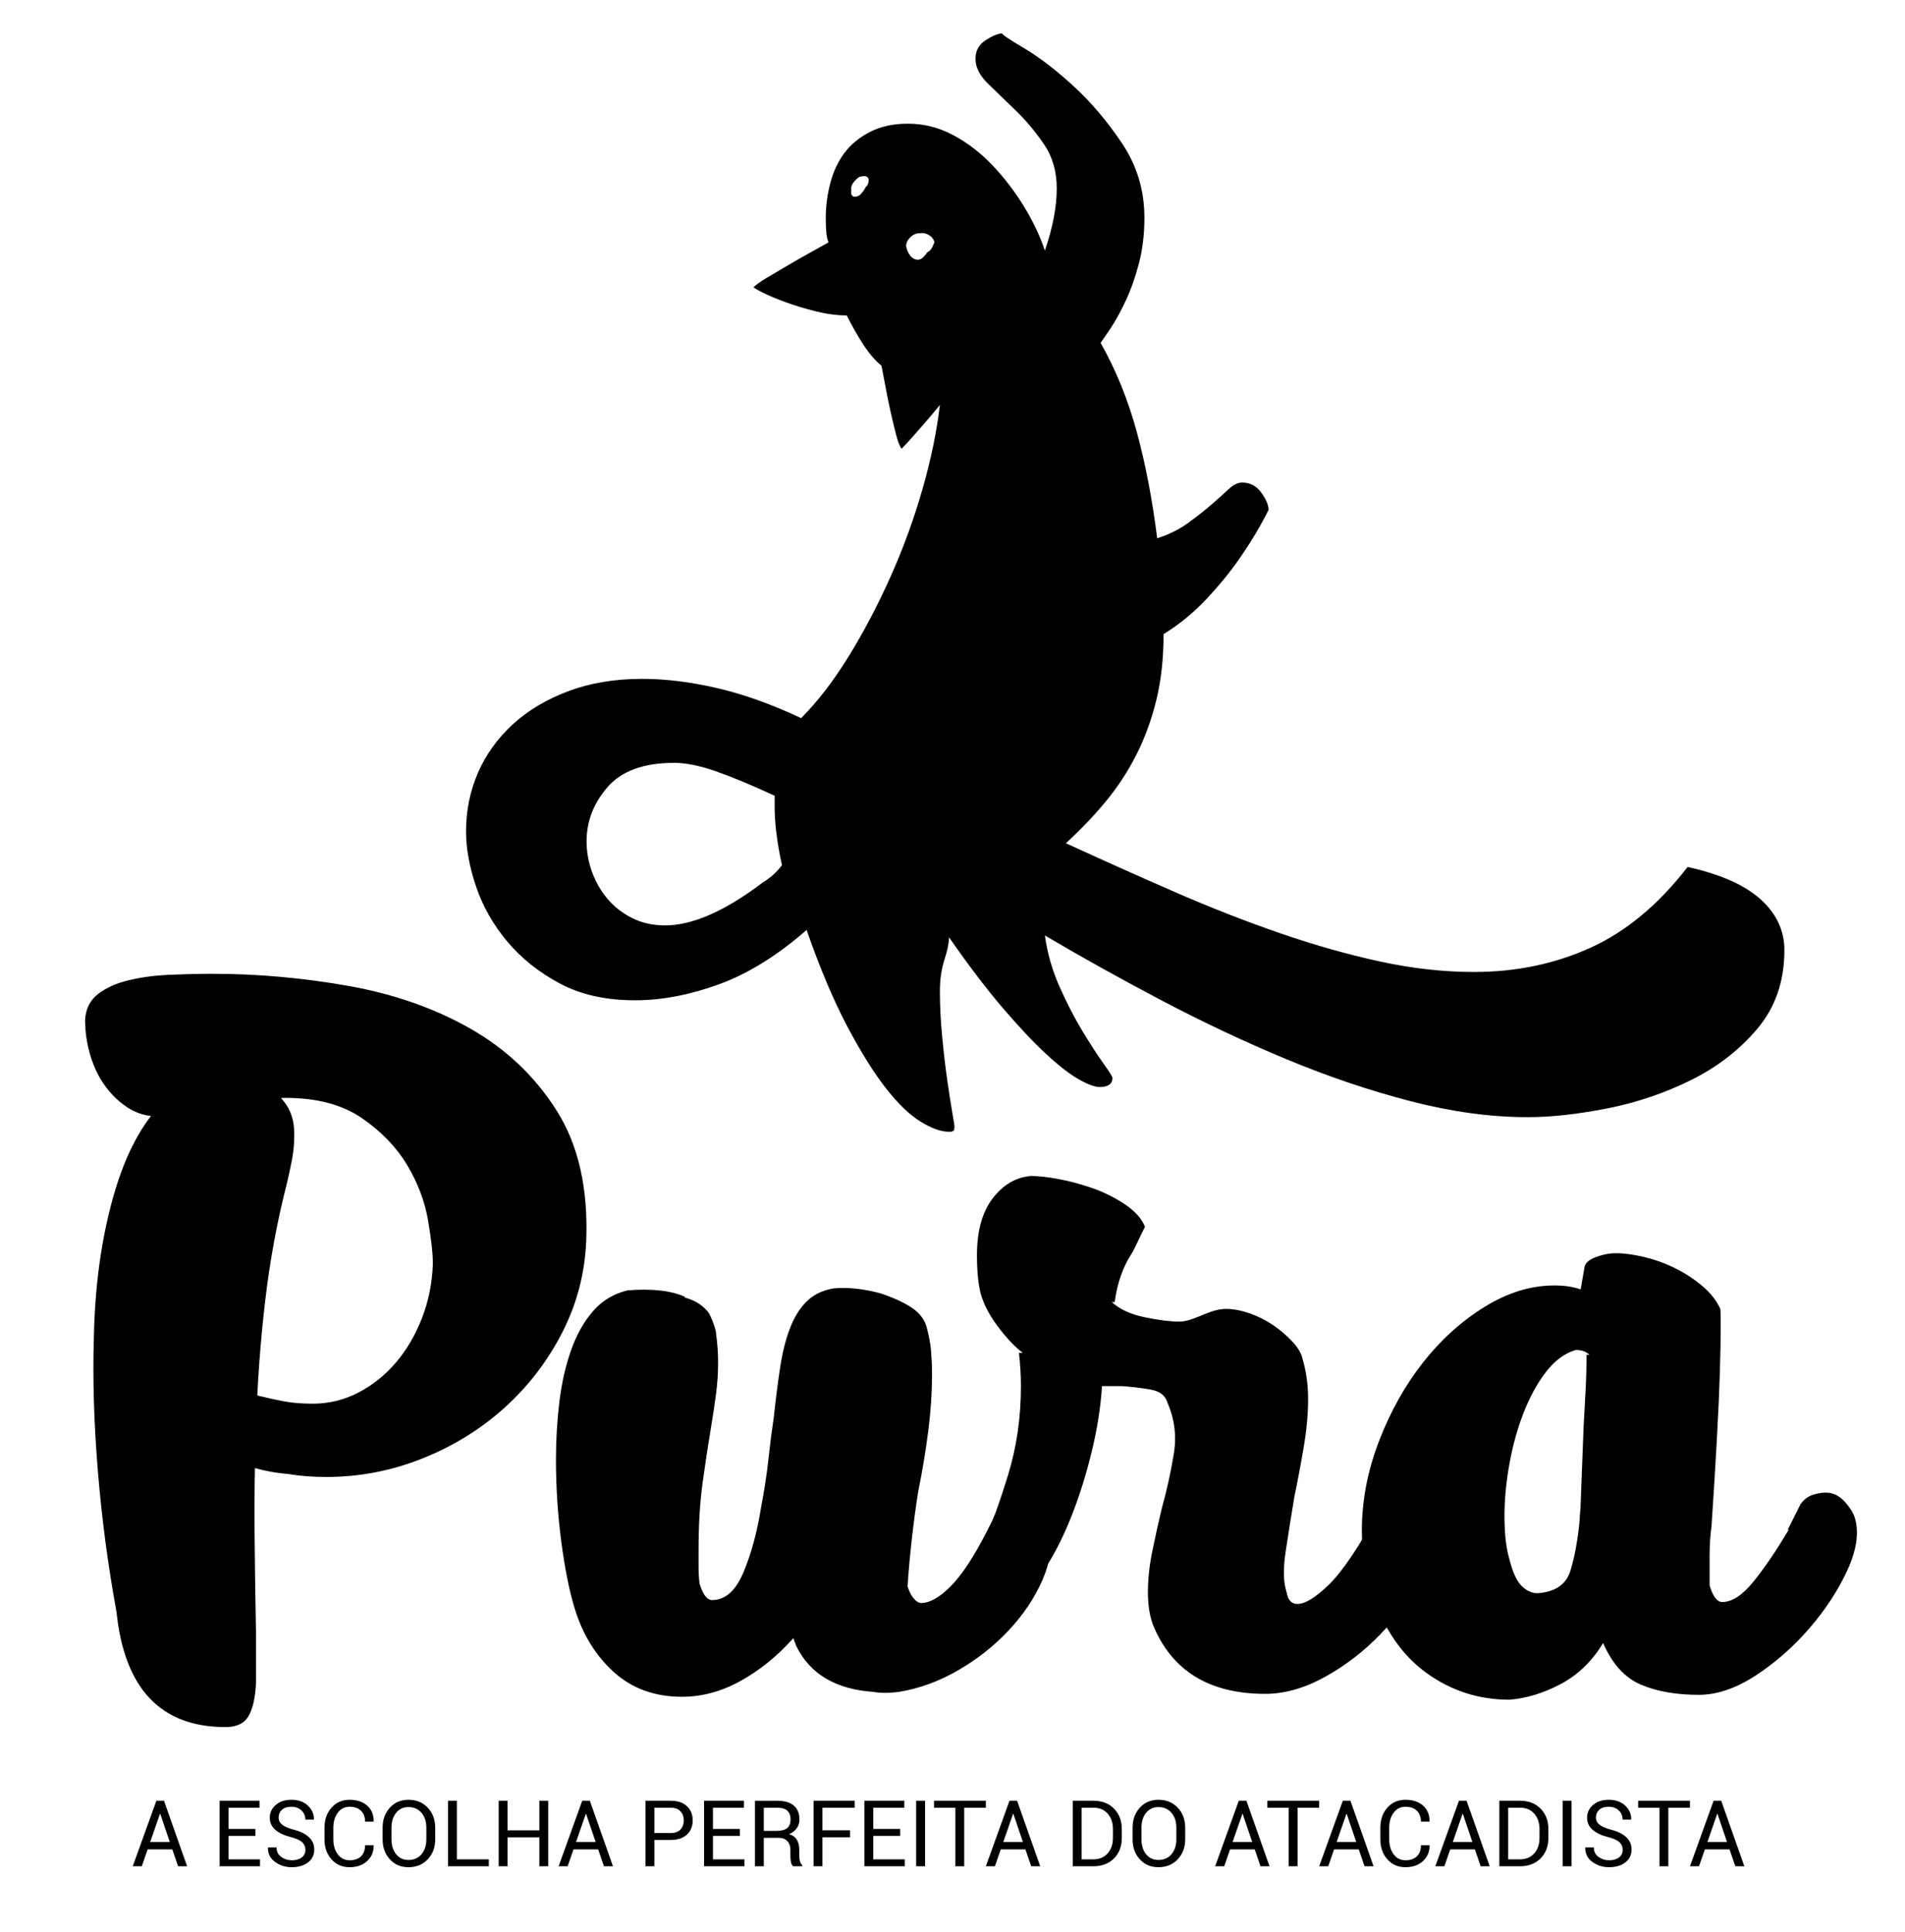
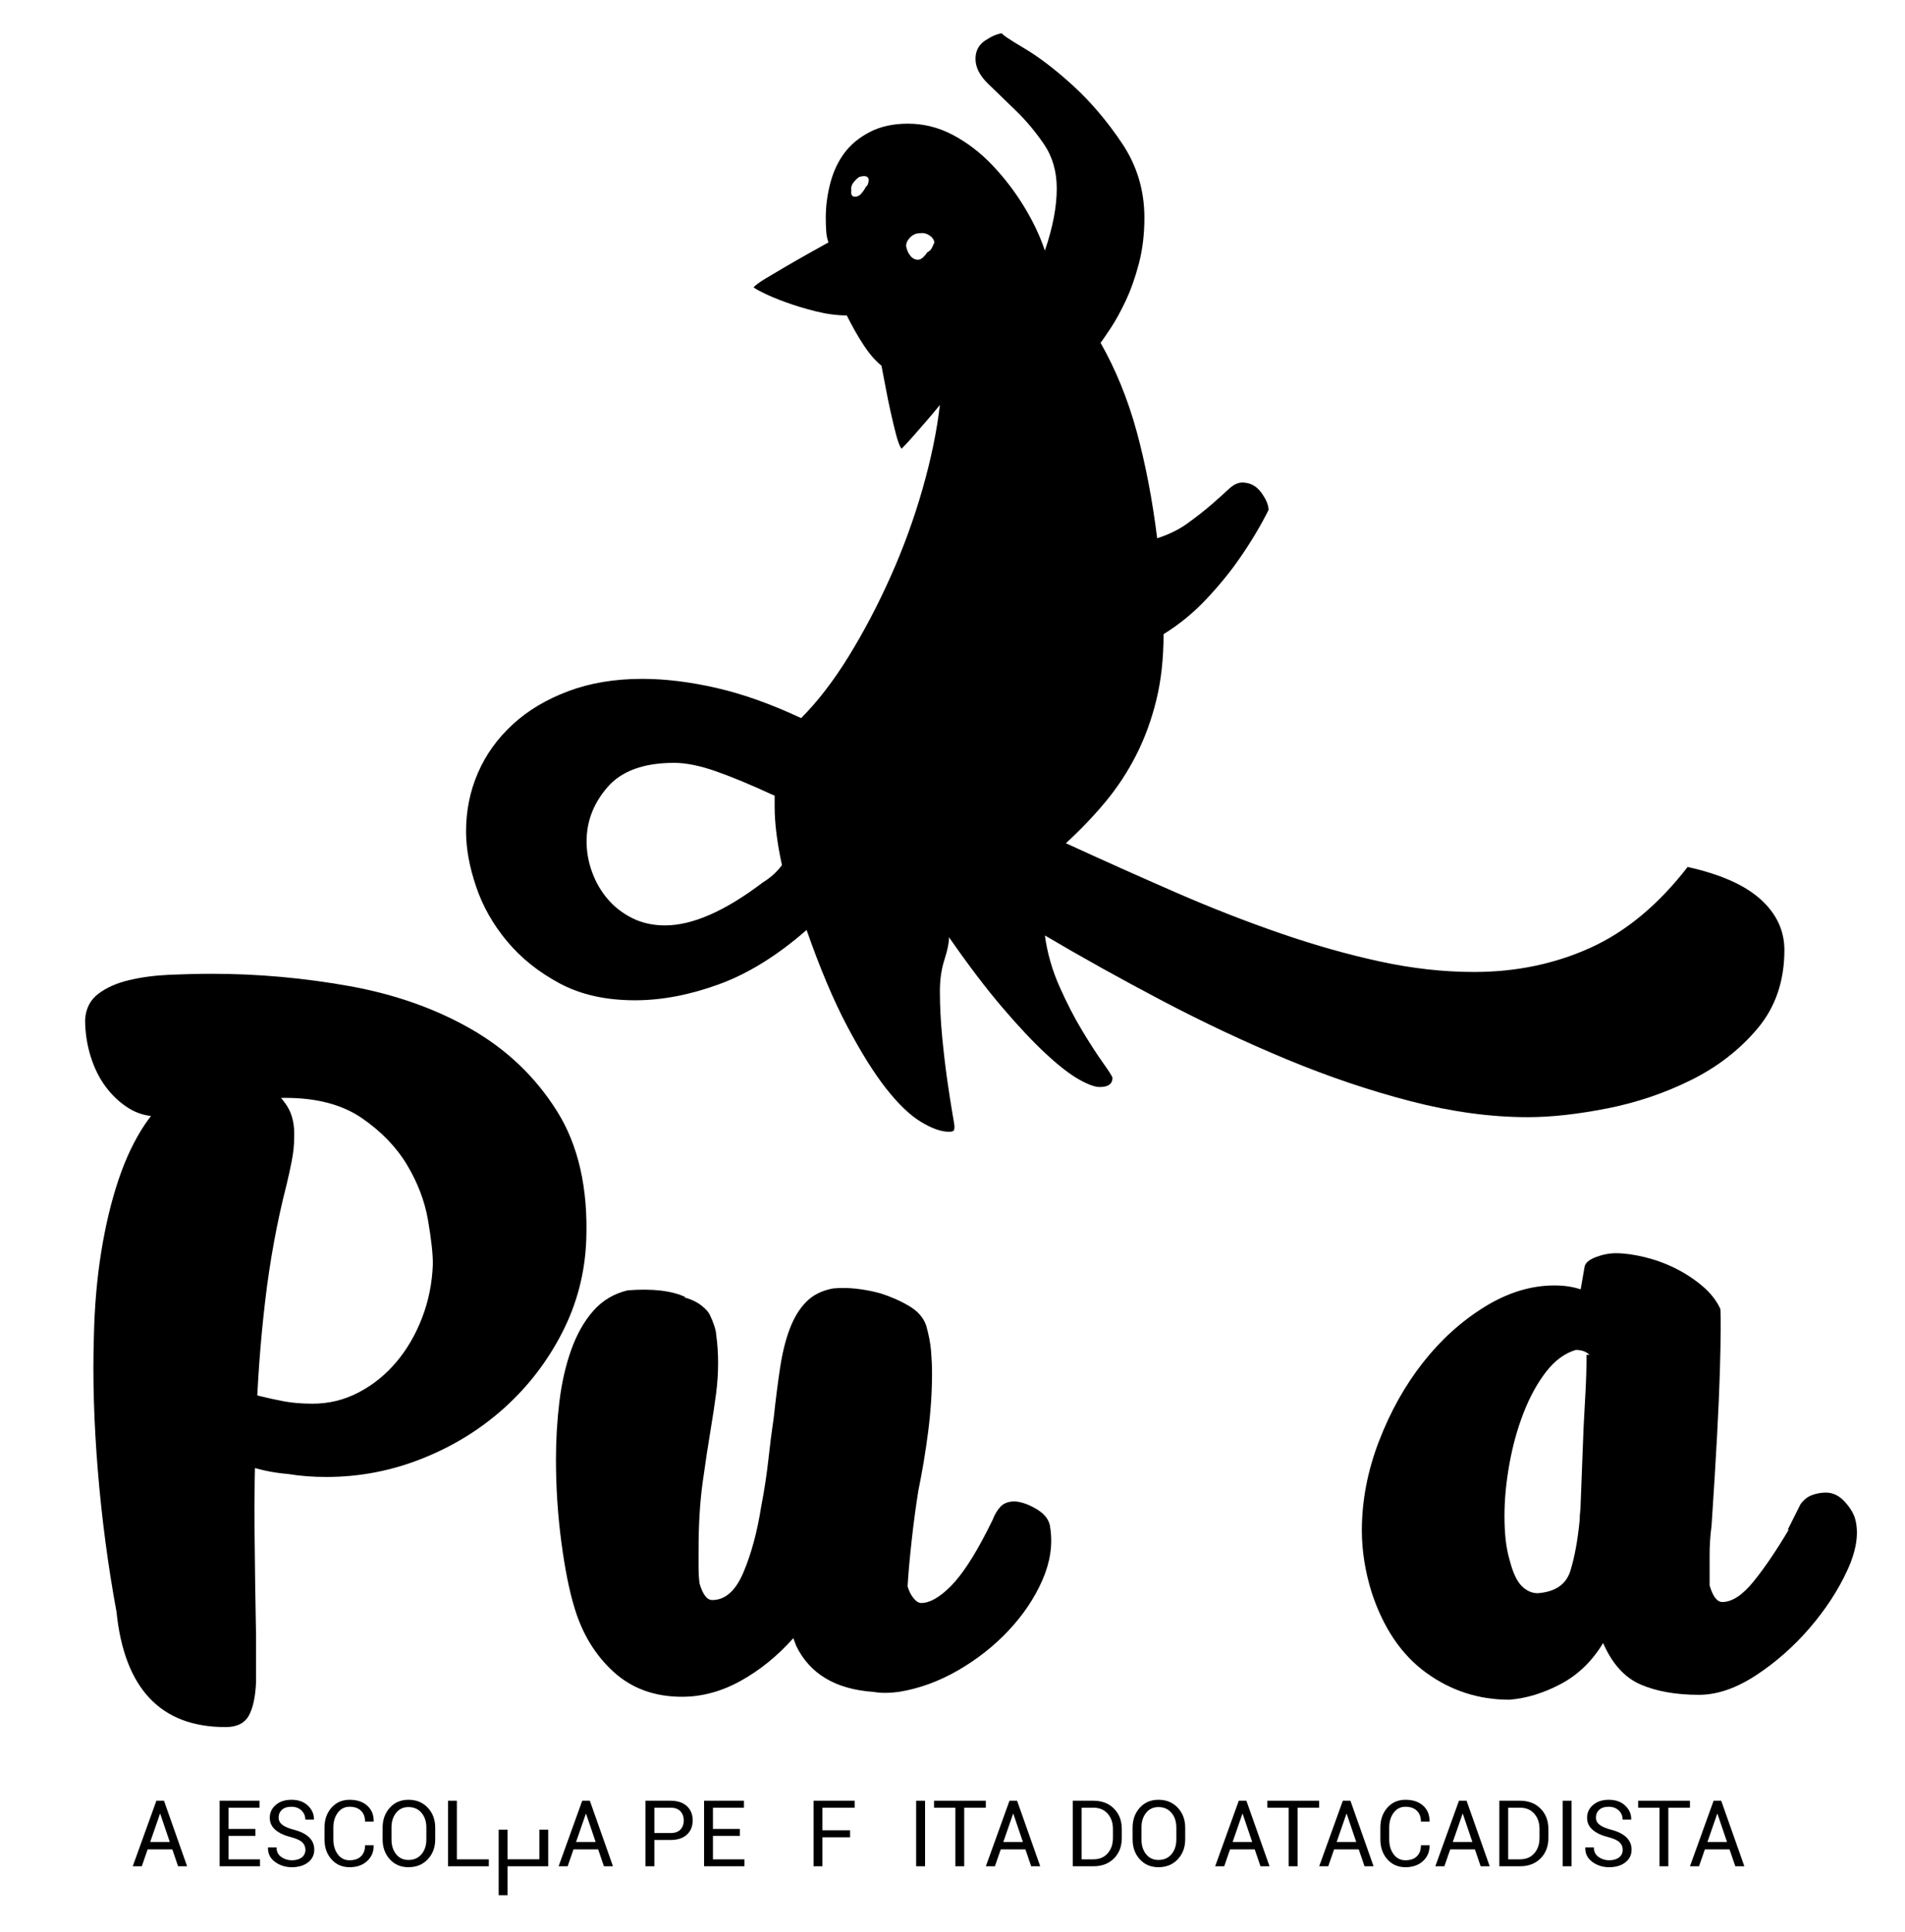
<svg xmlns="http://www.w3.org/2000/svg" id="Camada_1" data-name="Camada 1" viewBox="0 0 498 505">
  <g>
    <path d="m45.043,483.378h-6.446l-1.529,4.411h-2.364l6.176-17.127h1.988l6.046,17.127h-2.364l-1.506-4.411Zm-5.776-1.941h5.117l-2.494-7.352h-.071l-2.553,7.352Z" />
    <path d="m66.77,479.849h-7.034v6.129h8.234v1.812h-10.552v-17.127h10.422v1.823h-8.105v5.54h7.034v1.823Z" />
    <path d="m79.839,483.472c0-.776-.279-1.427-.835-1.953-.557-.525-1.537-.972-2.941-1.341-1.741-.431-3.1-1.066-4.076-1.906-.976-.839-1.464-1.894-1.464-3.164,0-1.341.525-2.458,1.576-3.353,1.051-.894,2.415-1.341,4.094-1.341,1.803,0,3.241.512,4.311,1.535s1.589,2.217,1.559,3.582l-.035.071h-2.212c0-.972-.34-1.776-1.018-2.411-.679-.635-1.547-.953-2.606-.953-1.082,0-1.911.263-2.488.788-.576.526-.865,1.208-.865,2.047,0,.746.315,1.367.947,1.865.631.498,1.656.935,3.076,1.312,1.725.447,3.039,1.106,3.941,1.976.901.871,1.353,1.945,1.353,3.223,0,1.381-.543,2.49-1.629,3.329-1.087.84-2.504,1.259-4.252,1.259-1.655,0-3.116-.462-4.382-1.388-1.267-.925-1.881-2.164-1.841-3.717l.024-.071h2.212c0,1.075.407,1.904,1.223,2.488.815.585,1.736.876,2.764.876,1.098,0,1.966-.247,2.606-.741.639-.494.959-1.165.959-2.011Z" />
    <path d="m97.66,482.308l.024.071c.031,1.608-.534,2.953-1.694,4.035-1.161,1.082-2.694,1.623-4.599,1.623-1.937,0-3.516-.686-4.735-2.058-1.22-1.372-1.829-3.113-1.829-5.223v-3.047c0-2.109.61-3.852,1.829-5.229,1.219-1.376,2.797-2.064,4.735-2.064s3.478.516,4.623,1.547c1.145,1.032,1.701,2.398,1.67,4.099l-.024.071h-2.223c0-1.2-.353-2.148-1.059-2.847-.706-.698-1.702-1.047-2.988-1.047-1.294,0-2.325.522-3.094,1.565-.769,1.043-1.153,2.337-1.153,3.882v3.07c0,1.561.384,2.863,1.153,3.905.768,1.043,1.8,1.565,3.094,1.565,1.286,0,2.282-.347,2.988-1.041s1.059-1.653,1.059-2.876h2.223Z" />
    <path d="m113.775,480.755c0,2.094-.649,3.831-1.947,5.211-1.298,1.381-2.982,2.07-5.052,2.07-2,0-3.625-.69-4.876-2.07-1.251-1.38-1.876-3.117-1.876-5.211v-3.047c0-2.086.625-3.823,1.876-5.211,1.251-1.388,2.876-2.082,4.876-2.082,2.07,0,3.754.693,5.052,2.076,1.298,1.384,1.947,3.123,1.947,5.217v3.047Zm-2.317-3.07c0-1.568-.423-2.854-1.27-3.858-.847-1.004-1.984-1.506-3.411-1.506-1.349,0-2.425.502-3.229,1.506-.804,1.004-1.206,2.29-1.206,3.858v3.07c0,1.584.401,2.878,1.206,3.882.804,1.004,1.88,1.506,3.229,1.506,1.435,0,2.574-.5,3.417-1.5.843-1,1.264-2.295,1.264-3.888v-3.07Z" />
    <path d="m119.433,485.978h8.352v1.812h-10.669v-17.127h2.317v15.316Z" />
-     <path d="m143.313,487.789h-2.317v-7.564h-8.316v7.564h-2.317v-17.127h2.317v7.74h8.316v-7.74h2.317v17.127Z" />
+     <path d="m143.313,487.789h-2.317h-8.316v7.564h-2.317v-17.127h2.317v7.74h8.316v-7.74h2.317v17.127Z" />
    <path d="m156.37,483.378h-6.446l-1.529,4.411h-2.364l6.176-17.127h1.988l6.046,17.127h-2.364l-1.506-4.411Zm-5.776-1.941h5.117l-2.494-7.352h-.071l-2.553,7.352Z" />
    <path d="m171.062,480.92v6.87h-2.317v-17.127h6.552c1.827,0,3.248.47,4.264,1.412,1.015.941,1.523,2.181,1.523,3.717,0,1.553-.508,2.796-1.523,3.729-1.016.934-2.437,1.4-4.264,1.4h-4.235Zm0-1.812h4.235c1.16,0,2.027-.312,2.6-.935.572-.623.859-1.409.859-2.358,0-.948-.288-1.741-.865-2.376s-1.441-.953-2.594-.953h-4.235v6.623Z" />
    <path d="m193.412,479.849h-7.034v6.129h8.234v1.812h-10.552v-17.127h10.422v1.823h-8.105v5.54h7.034v1.823Z" />
-     <path d="m199.67,480.367v7.423h-2.317v-17.115h5.858c1.874,0,3.305.416,4.293,1.247.988.832,1.482,2.039,1.482,3.623,0,.879-.229,1.643-.688,2.294-.459.651-1.128,1.169-2.006,1.553.941.306,1.617.802,2.029,1.488.412.687.618,1.535.618,2.547v1.611c0,.534.059,1.012.176,1.435s.321.769.612,1.035v.282h-2.388c-.306-.266-.502-.659-.588-1.176-.087-.518-.129-1.051-.129-1.6v-1.565c0-.925-.271-1.67-.812-2.235s-1.267-.847-2.176-.847h-3.964Zm0-1.823h3.305c1.309,0,2.253-.248,2.829-.747.576-.498.865-1.256.865-2.276,0-.965-.281-1.712-.841-2.241-.561-.529-1.434-.794-2.617-.794h-3.541v6.058Z" />
    <path d="m222.22,480.214h-7.223v7.575h-2.317v-17.127h10.74v1.823h-8.422v5.905h7.223v1.823Z" />
-     <path d="m235.324,479.849h-7.034v6.129h8.234v1.812h-10.552v-17.127h10.422v1.823h-8.105v5.54h7.034v1.823Z" />
    <path d="m241.829,487.789h-2.329v-17.127h2.329v17.127Z" />
    <path d="m257.709,472.485h-5.646v15.304h-2.317v-15.304h-5.576v-1.823h13.539v1.823Z" />
    <path d="m268.061,483.378h-6.446l-1.529,4.411h-2.364l6.176-17.127h1.988l6.046,17.127h-2.364l-1.506-4.411Zm-5.776-1.941h5.117l-2.494-7.352h-.071l-2.553,7.352Z" />
    <path d="m280.435,487.789v-17.127h5.388c2.235,0,4.033.688,5.393,2.064,1.36,1.376,2.041,3.155,2.041,5.335v2.341c0,2.188-.681,3.966-2.041,5.335-1.361,1.369-3.158,2.053-5.393,2.053h-5.388Zm2.317-15.304v13.492h3.07c1.584,0,2.833-.521,3.747-1.565.913-1.042,1.37-2.38,1.37-4.011v-2.364c0-1.615-.457-2.945-1.37-3.988-.914-1.042-2.163-1.565-3.747-1.565h-3.07Z" />
    <path d="m309.832,480.755c0,2.094-.649,3.831-1.947,5.211-1.298,1.381-2.982,2.07-5.052,2.07-2,0-3.625-.69-4.876-2.07-1.251-1.38-1.876-3.117-1.876-5.211v-3.047c0-2.086.625-3.823,1.876-5.211,1.251-1.388,2.876-2.082,4.876-2.082,2.07,0,3.754.693,5.052,2.076,1.298,1.384,1.947,3.123,1.947,5.217v3.047Zm-2.317-3.07c0-1.568-.423-2.854-1.27-3.858-.847-1.004-1.984-1.506-3.411-1.506-1.349,0-2.425.502-3.229,1.506-.804,1.004-1.206,2.29-1.206,3.858v3.07c0,1.584.401,2.878,1.206,3.882.804,1.004,1.88,1.506,3.229,1.506,1.435,0,2.574-.5,3.417-1.5.843-1,1.264-2.295,1.264-3.888v-3.07Z" />
    <path d="m328.005,483.378h-6.446l-1.529,4.411h-2.364l6.175-17.127h1.988l6.046,17.127h-2.364l-1.506-4.411Zm-5.776-1.941h5.117l-2.494-7.352h-.071l-2.553,7.352Z" />
    <path d="m344.85,472.485h-5.646v15.304h-2.317v-15.304h-5.576v-1.823h13.539v1.823Z" />
    <path d="m355.202,483.378h-6.446l-1.529,4.411h-2.364l6.176-17.127h1.988l6.046,17.127h-2.364l-1.506-4.411Zm-5.776-1.941h5.117l-2.494-7.352h-.071l-2.553,7.352Z" />
    <path d="m373.682,482.308l.024.071c.031,1.608-.534,2.953-1.694,4.035s-2.694,1.623-4.599,1.623c-1.937,0-3.516-.686-4.735-2.058-1.219-1.372-1.829-3.113-1.829-5.223v-3.047c0-2.109.61-3.852,1.829-5.229s2.798-2.064,4.735-2.064,3.478.516,4.623,1.547c1.145,1.032,1.701,2.398,1.67,4.099l-.024.071h-2.223c0-1.2-.353-2.148-1.059-2.847-.706-.698-1.701-1.047-2.988-1.047-1.294,0-2.325.522-3.094,1.565-.769,1.043-1.153,2.337-1.153,3.882v3.07c0,1.561.384,2.863,1.153,3.905.769,1.043,1.8,1.565,3.094,1.565,1.287,0,2.282-.347,2.988-1.041s1.059-1.653,1.059-2.876h2.223Z" />
    <path d="m385.562,483.378h-6.446l-1.529,4.411h-2.364l6.176-17.127h1.988l6.046,17.127h-2.364l-1.506-4.411Zm-5.776-1.941h5.117l-2.494-7.352h-.071l-2.553,7.352Z" />
    <path d="m391.95,487.789v-17.127h5.388c2.235,0,4.033.688,5.393,2.064s2.041,3.155,2.041,5.335v2.341c0,2.188-.681,3.966-2.041,5.335-1.36,1.369-3.158,2.053-5.393,2.053h-5.388Zm2.317-15.304v13.492h3.07c1.584,0,2.833-.521,3.747-1.565.913-1.042,1.37-2.38,1.37-4.011v-2.364c0-1.615-.457-2.945-1.37-3.988-.913-1.042-2.163-1.565-3.747-1.565h-3.07Z" />
    <path d="m410.83,487.789h-2.329v-17.127h2.329v17.127Z" />
    <path d="m424.204,483.472c0-.776-.278-1.427-.835-1.953-.557-.525-1.537-.972-2.941-1.341-1.741-.431-3.1-1.066-4.076-1.906-.976-.839-1.464-1.894-1.464-3.164,0-1.341.525-2.458,1.576-3.353s2.416-1.341,4.094-1.341c1.804,0,3.241.512,4.311,1.535s1.589,2.217,1.559,3.582l-.035.071h-2.212c0-.972-.34-1.776-1.018-2.411s-1.547-.953-2.606-.953c-1.082,0-1.911.263-2.488.788-.576.526-.865,1.208-.865,2.047,0,.746.316,1.367.947,1.865.631.498,1.657.935,3.076,1.312,1.725.447,3.039,1.106,3.941,1.976s1.353,1.945,1.353,3.223c0,1.381-.543,2.49-1.629,3.329-1.087.84-2.504,1.259-4.252,1.259-1.654,0-3.116-.462-4.382-1.388-1.266-.925-1.881-2.164-1.841-3.717l.024-.071h2.212c0,1.075.407,1.904,1.223,2.488.816.585,1.736.876,2.764.876,1.098,0,1.966-.247,2.606-.741s.959-1.165.959-2.011Z" />
    <path d="m441.778,472.485h-5.646v15.304h-2.317v-15.304h-5.576v-1.823h13.539v1.823Z" />
    <path d="m452.13,483.378h-6.446l-1.529,4.411h-2.364l6.176-17.127h1.988l6.046,17.127h-2.364l-1.506-4.411Zm-5.776-1.941h5.117l-2.494-7.352h-.071l-2.553,7.352Z" />
  </g>
  <path d="m441.173,226.599c8.592,1.91,14.954,4.736,19.094,8.473,4.135,3.74,6.205,8.156,6.205,13.246,0,8.115-2.349,14.958-7.04,20.525-4.695,5.572-10.502,10.066-17.423,13.486-6.921,3.424-14.242,5.888-21.957,7.399-7.72,1.51-14.6,2.268-20.645,2.268-9.707,0-19.928-1.395-30.669-4.176-10.741-2.783-21.563-6.445-32.459-10.98-10.9-4.534-21.718-9.624-32.459-15.275-10.741-5.646-20.966-11.336-30.669-17.064.633,4.616,1.908,9.068,3.818,13.365,1.91,4.297,3.897,8.156,5.968,11.576,2.065,3.422,3.896,6.247,5.489,8.473,1.588,2.229,2.387,3.5,2.387,3.818,0,1.592-1.116,2.386-3.342,2.386-1.275,0-3.103-.673-5.489-2.028-2.387-1.349-5.252-3.581-8.592-6.683-3.342-3.103-7.123-7.12-11.337-12.052-4.218-4.931-8.871-11.058-13.962-18.378,0,1.432-.4,3.382-1.194,5.847-.798,2.469-1.194,5.214-1.194,8.234,0,3.819.197,7.797.597,11.933.396,4.14.836,7.877,1.313,11.218.477,3.341.913,6.167,1.313,8.473.395,2.305.597,3.539.597,3.7,0,.317-.042.633-.119.955-.083.317-.519.477-1.313.477-2.071,0-4.535-.877-7.399-2.626-2.865-1.754-5.888-4.655-9.069-8.711-3.185-4.058-6.563-9.465-10.144-16.229-3.579-6.762-7.122-15.156-10.621-25.18-7.637,6.683-15.275,11.418-22.912,14.2-7.637,2.785-14.958,4.177-21.957,4.177-7.637,0-14.2-1.47-19.691-4.416-5.489-2.942-10.065-6.601-13.723-10.979-3.662-4.375-6.366-9.147-8.115-14.32-1.753-5.169-2.626-9.983-2.626-14.439,0-5.407,1.034-10.502,3.103-15.275,2.065-4.773,5.091-8.987,9.069-12.65,3.975-3.659,8.831-6.563,14.559-8.711,5.728-2.147,12.173-3.221,19.333-3.221,6.044,0,12.53.798,19.451,2.387,6.921,1.592,14.28,4.218,22.078,7.875,4.295-4.295,8.431-9.665,12.41-16.109,3.975-6.445,7.637-13.403,10.979-20.884,3.341-7.476,6.123-15.114,8.353-22.912,2.226-7.794,3.736-15.114,4.534-21.957-1.275,1.592-2.506,3.064-3.699,4.415-1.194,1.353-2.268,2.588-3.223,3.7-1.116,1.275-2.148,2.387-3.103,3.342-.477-.634-.955-1.869-1.431-3.7-.477-1.828-.955-3.818-1.432-5.966-.477-2.148-.917-4.297-1.313-6.445-.4-2.148-.758-4.015-1.074-5.608-1.592-1.271-3.143-3.062-4.654-5.37-1.515-2.304-2.984-4.892-4.416-7.757-2.547,0-5.25-.359-8.115-1.074-2.865-.716-5.489-1.511-7.876-2.387-2.387-.873-4.378-1.707-5.966-2.506-1.593-.794-2.387-1.271-2.387-1.432.634-.633,1.749-1.431,3.342-2.386,1.588-.955,3.341-1.988,5.25-3.102,1.91-1.113,3.856-2.228,5.847-3.342,1.988-1.112,3.7-2.067,5.132-2.865-.322-.794-.519-1.749-.597-2.865-.083-1.111-.119-2.304-.119-3.579,0-3.022.395-6.045,1.194-9.069.794-3.02,2.028-5.646,3.699-7.876,1.671-2.226,3.897-4.057,6.683-5.489,2.783-1.432,6.087-2.148,9.905-2.148,4.136,0,8.073.995,11.815,2.983,3.736,1.993,7.16,4.617,10.262,7.877,3.103,3.263,5.848,6.842,8.234,10.739,2.387,3.901,4.215,7.757,5.49,11.576,2.065-6.045,3.102-11.457,3.102-16.229,0-4.452-1.114-8.312-3.341-11.576-2.23-3.259-4.655-6.164-7.279-8.711-2.626-2.543-5.053-4.892-7.279-7.04-2.23-2.148-3.342-4.333-3.342-6.563,0-2.065.836-3.659,2.506-4.774,1.67-1.111,3.14-1.749,4.415-1.908,0,.32,1.947,1.633,5.847,3.939,3.897,2.307,8.152,5.571,12.77,9.784,4.613,4.218,8.867,9.229,12.768,15.036,3.897,5.811,5.848,12.292,5.848,19.452,0,4.295-.477,8.275-1.432,11.934-.955,3.661-2.111,6.92-3.461,9.784-1.353,2.865-2.666,5.252-3.937,7.161-1.276,1.908-2.148,3.184-2.626,3.818,3.975,7.003,7.118,14.718,9.428,23.151,2.304,8.435,4.094,17.743,5.37,27.924,3.02-.955,5.688-2.266,7.995-3.937,2.305-1.671,4.333-3.259,6.086-4.774,1.749-1.51,3.26-2.863,4.535-4.057,1.271-1.194,2.465-1.79,3.579-1.79,2.067,0,3.738.877,5.013,2.626,1.271,1.753,1.908,3.263,1.908,4.535-2.069,4.138-4.534,8.274-7.399,12.41-2.386,3.501-5.292,7.081-8.711,10.739-3.422,3.663-7.2,6.765-11.336,9.309,0,6.365-.638,12.134-1.91,17.302-1.275,5.172-3.024,9.945-5.25,14.32-2.23,4.378-4.894,8.435-7.995,12.173-3.103,3.74-6.563,7.361-10.382,10.859,9.704,4.457,19.213,8.711,28.521,12.77,9.307,4.058,18.456,7.637,27.446,10.739,8.988,3.103,17.699,5.573,26.134,7.4,8.431,1.831,16.625,2.744,24.583,2.744,10.978,0,21.122-2.106,30.43-6.324,9.308-4.214,17.781-11.254,25.418-21.122Zm-241.77,4.058c2.065-1.273,3.736-2.783,5.011-4.535-1.275-5.885-1.91-10.978-1.91-15.275v-2.865c-6.205-2.865-11.377-5.011-15.513-6.444-4.138-1.432-7.719-2.148-10.739-2.148-7.959,0-13.764,2.112-17.423,6.326-3.662,4.216-5.489,8.95-5.489,14.199,0,2.709.476,5.371,1.431,7.995.955,2.626,2.305,4.975,4.058,7.042,1.749,2.069,3.897,3.74,6.444,5.011,2.543,1.276,5.407,1.91,8.592,1.91,7.16,0,15.67-3.736,25.538-11.217Zm26.97-181.866c.476-.317.715-.955.715-1.91-.16-.794-.876-1.033-2.147-.716-.322,0-.836.4-1.552,1.194-.716.798-.996,1.593-.836,2.387-.161,1.114.157,1.671.955,1.671.633,0,1.194-.276,1.671-.837.477-.555.872-1.151,1.194-1.789Zm15.991,17.184c.633-.317,1.073-.754,1.312-1.313.239-.557.437-.991.597-1.313-.16-.794-.637-1.432-1.432-1.91-.798-.477-1.592-.633-2.386-.477-.955,0-1.79.359-2.506,1.074-.716.716-1.074,1.474-1.074,2.268.157.955.515,1.789,1.074,2.505.555.716,1.231,1.075,2.029,1.075.477,0,.955-.239,1.432-.716s.794-.873.955-1.194Z" />
  <g>
    <path d="m75.364,385.27c-4.086-.339-7.877-1.149-11.364-2.426-3.491-1.277-6.512-2.722-9.065-4.342-2.554-1.615-4.597-3.319-6.129-5.106-1.532-1.788-2.298-3.448-2.298-4.981.167-1.532.978-2.809,2.426-3.83,1.444-1.022,3.359-1.532,5.746-1.532,2.721,0,5.107.172,7.15.511,2.043.343,3.998.766,5.873,1.276,2.043.511,4.17.982,6.384,1.405,2.211.427,4.765.638,7.661.638,4.254,0,8.256-.978,12.003-2.937,3.742-1.955,7.022-4.597,9.831-7.916,2.81-3.32,5.064-7.19,6.768-11.619,1.7-4.426,2.638-9.105,2.809-14.046,0-2.721-.427-6.552-1.276-11.491-.854-4.936-2.682-9.744-5.49-14.429-2.81-4.68-6.768-8.766-11.875-12.258-5.107-3.487-11.747-5.234-19.919-5.234-3.575,0-6.854.255-9.831.766-2.981.511-5.834,1.109-8.555,1.788-2.387.511-4.725,1.022-7.023,1.532-2.298.511-4.896.766-7.788.766-2.897,0-5.49-.722-7.789-2.17-2.298-1.445-4.301-3.32-6.001-5.618-1.704-2.299-3.024-4.981-3.958-8.045s-1.404-6.212-1.404-9.448c.171-2.893,1.32-5.147,3.447-6.768,2.127-1.615,4.808-2.809,8.044-3.575,3.231-.766,6.768-1.232,10.598-1.404,3.83-.167,7.533-.255,11.108-.255,11.915,0,23.833,1.065,35.752,3.191,11.914,2.131,22.556,5.874,31.921,11.236,9.36,5.363,16.855,12.514,22.473,21.451s8.171,20.218,7.66,33.836c-.343,8.516-2.426,16.516-6.256,24.005-3.831,7.493-8.854,14.045-15.067,19.663-6.216,5.618-13.366,10.048-21.45,13.279-8.088,3.236-16.472,4.853-25.154,4.853-3.575,0-6.894-.256-9.959-.767Zm-28.466-100.615c2.035-2.554,5.846-3.83,11.44-3.83,1.185,0,2.881.216,5.084.639,2.202.427,4.321,1.236,6.356,2.426,2.034,1.193,3.771,2.897,5.211,5.107,1.44,2.214,2.074,5.023,1.907,8.427,0,1.876-.208,3.875-.623,6.001-.414,2.131-.873,4.214-1.368,6.257-2.49,9.704-4.357,19.879-5.603,30.517-1.244,10.642-2.034,21.495-2.365,32.56-.344,9.536-.472,18.898-.384,28.09.084,9.193.212,18.132.384,26.814v12.002c-.172,3.914-.815,6.851-1.928,8.81-1.113,1.955-3.124,2.937-6.037,2.937-16.958,0-26.463-10.047-28.518-30.134-2.227-12.086-3.854-24.388-4.88-36.9-1.029-12.513-1.368-24.216-1.029-35.113.168-7.828.81-15.194,1.923-22.089,1.113-6.896,2.614-13.152,4.497-18.77,1.884-5.618,4.198-10.471,6.939-14.557s5.993-7.15,9.76-9.193h-.767Z" />
    <path d="m274.551,399.315c.679,4.43,0,8.982-2.043,13.663-2.043,4.684-4.979,9.065-8.81,13.151-3.831,4.086-8.26,7.577-13.279,10.47-5.023,2.897-10.175,4.765-15.45,5.618-2.554.339-4.769.339-6.64,0-9.875-.683-16.599-4.681-20.174-12.002l-.767-2.043c-4.086,4.597-8.643,8.299-13.662,11.108-5.023,2.809-10.175,4.213-15.449,4.213-7.15,0-13.111-2.17-17.876-6.512-4.765-4.341-8.172-9.915-10.215-16.727-1.36-4.425-2.51-10.171-3.447-17.237-.934-7.062-1.404-14.257-1.404-21.578,0-5.107.303-10.127.897-15.067.603-4.936,1.632-9.448,3.084-13.534,1.457-4.086,3.384-7.489,5.778-10.215,2.401-2.721,5.394-4.509,8.993-5.362,6.508-.511,11.56.088,15.159,1.787h-.515c1.883.511,3.427,1.237,4.624,2.171,1.197.938,1.972,1.831,2.314,2.682.343.682.683,1.532,1.025,2.554s.515,1.787.515,2.298c.172,1.193.3,2.426.387,3.703.084,1.276.128,2.514.128,3.702,0,2.726-.18,5.451-.538,8.172-.359,2.726-.807,5.706-1.345,8.938-.719,4.257-1.433,8.981-2.151,14.173-.718,5.195-1.073,11.108-1.073,17.748v4.341c0,1.532.084,2.981.256,4.342.85,2.897,1.955,4.341,3.319,4.341,3.403,0,6.129-2.426,8.172-7.277,2.043-4.853,3.575-10.511,4.597-16.982.85-4.425,1.488-8.595,1.915-12.513.423-3.915.894-7.573,1.404-10.981.511-4.764,1.062-9.105,1.66-13.023.595-3.914,1.444-7.318,2.554-10.215,1.105-2.893,2.554-5.235,4.342-7.022,1.787-1.788,4.125-2.937,7.022-3.447,3.742-.34,7.828.088,12.258,1.276,2.721.855,5.234,1.959,7.533,3.32,2.298,1.364,3.786,3.064,4.469,5.107.679,2.386,1.105,4.597,1.277,6.64.167,2.042.255,4.002.255,5.873,0,4.939-.343,10.047-1.022,15.322-.683,5.278-1.532,10.386-2.554,15.322-.683,4.257-1.276,8.726-1.787,13.406-.511,4.685-.855,8.555-1.022,11.619.339,1.193.85,2.215,1.532,3.064.678.855,1.36,1.277,2.043,1.277,2.21,0,4.764-1.444,7.66-4.342,2.894-2.893,6.041-7.661,9.449-14.301l1.532-3.063c.511-1.361,1.188-2.511,2.043-3.448.85-.934,2.127-1.404,3.83-1.404,1.872.172,3.831.894,5.874,2.171,2.043,1.276,3.147,2.853,3.319,4.724Z" />
-     <path d="m374.142,398.549c.511,4.258-.471,8.938-2.937,14.045-2.47,5.107-5.873,9.92-10.215,14.429-4.341,4.513-9.193,8.26-14.556,11.236-5.363,2.977-10.598,4.469-15.705,4.469-14.644,0-24.432-6.041-29.367-18.131-.511-1.532-.855-2.977-1.022-4.342-.172-1.36-.256-2.721-.256-4.086,0-3.403.383-6.979,1.149-10.726.766-3.742,1.572-7.405,2.426-10.98,1.36-4.936,2.426-9.744,3.192-14.429.766-4.68.211-9.148-1.66-13.406-.511-1.871-2.003-3.021-4.469-3.447-2.47-.423-4.979-.723-7.533-.894h-5.107c-.344,5.451-1.237,11.152-2.682,17.11-1.448,5.961-3.192,11.535-5.235,16.727-2.043,5.195-4.301,9.704-6.767,13.534-2.47,3.831-4.893,6.345-7.278,7.533-1.532.683-3.148.855-4.852.511-3.404-.339-5.702-2.554-6.896-6.64-.167-.339-.04-1.06.383-2.17.428-1.105.894-2.083,1.405-2.938,2.725-6.468,5.194-13.318,7.405-20.557,2.215-7.234,3.32-14.94,3.32-23.111,0-1.36-.04-2.765-.128-4.213-.084-1.444-.212-2.938-.383-4.469h1.022c-1.872-1.361-3.959-3.531-6.257-6.513-2.299-2.977-3.87-5.913-4.725-8.81-.678-2.554-1.022-5.958-1.022-10.215,0-6.297,1.365-11.236,4.086-14.812,2.726-3.575,6.045-5.53,9.96-5.873,2.042,0,4.425.255,7.149.766,2.722.511,5.363,1.193,7.917,2.043,3.231,1.022,6.296,2.47,9.193,4.341,2.893,1.876,4.764,3.919,5.618,6.129-.344.683-.683,1.365-1.022,2.043-.344.683-.727,1.493-1.149,2.427-.427.938-.894,1.831-1.404,2.681-1.022,1.532-1.916,3.364-2.682,5.491-.767,2.13-1.32,4.469-1.66,7.022h-.766c2.043,1.875,4.892,3.191,8.555,3.958,3.659.766,6.68,1.149,9.065,1.149,1.022,0,2.127-.212,3.32-.639,1.188-.423,2.382-.894,3.574-1.404,2.043-.851,3.831-1.277,5.363-1.277,1.871,0,3.914.383,6.129,1.149,2.21.766,4.253,1.787,6.129,3.064,1.871,1.276,3.531,2.682,4.979,4.214,1.444,1.532,2.338,2.981,2.682,4.341,1.022,3.407,1.532,6.982,1.532,10.726,0,3.918-.384,8.132-1.149,12.641-.767,4.513-1.576,8.81-2.426,12.896-.855,5.107-1.62,9.919-2.299,14.428-.682,4.513-.599,8.044.256,10.598.339,2.043,1.276,3.064,2.809,3.064,2.043,0,4.809-1.699,8.3-5.107,3.487-3.403,7.789-9.787,12.896-19.152h.256c.339-.511.934-1.062,1.787-1.66.851-.594,1.7-.894,2.554-.894,1.872.343,3.703,1.022,5.491,2.043,1.787,1.022,3.021,2.386,3.702,4.086Z" />
    <path d="m484.971,397.017c1.022,3.747.339,8.216-2.043,13.407-2.387,5.194-5.662,10.214-9.832,15.066-4.174,4.852-8.854,8.981-14.045,12.386-5.195,3.403-10.175,5.106-14.94,5.106-5.961,0-11.024-.894-15.194-2.681-4.174-1.788-7.449-5.403-9.832-10.854-2.897,4.769-6.6,8.344-11.108,10.726-4.513,2.382-8.981,3.743-13.406,4.086-8.005,0-15.238-2.342-21.707-7.022-6.468-4.681-11.235-11.703-14.3-21.068-.851-2.721-1.488-5.446-1.916-8.172-.423-2.721-.638-5.362-.638-7.916,0-7.829,1.492-15.617,4.469-23.366,2.981-7.745,6.811-14.596,11.491-20.558,4.681-5.957,10.043-10.809,16.089-14.556,6.041-3.742,12.13-5.618,18.259-5.618,1.36,0,2.593.088,3.702.256,1.105.171,2.171.427,3.192.766l1.022-5.873c.168-1.022,1.149-1.871,2.937-2.554,1.788-.679,3.531-1.022,5.235-1.022,2.21,0,4.725.343,7.533,1.022,2.809.683,5.49,1.66,8.044,2.937,2.554,1.277,4.892,2.809,7.022,4.597,2.127,1.787,3.703,3.791,4.725,6.001.168,2.043.128,7.533-.128,16.472-.255,8.938-.981,22.345-2.17,40.22-.344,2.554-.511,5.107-.511,7.661v7.917c.85,2.897,1.955,4.341,3.319,4.341,2.554,0,5.275-1.787,8.172-5.362,2.893-3.575,5.957-8.084,9.193-13.535h-.256l3.32-6.639c.85-1.19,1.871-1.999,3.064-2.427,1.188-.423,2.382-.638,3.575-.638,1.871,0,3.531.81,4.979,2.426,1.444,1.62,2.338,3.108,2.682,4.469Zm-82.995,19.408c4.597-.34,7.445-2.299,8.555-5.874,1.105-3.575,1.915-8,2.426-13.278,0-.679.04-1.405.128-2.171.084-.767.128-1.488.128-2.171l.766-19.919c.168-3.231.34-6.384.511-9.448.168-3.064.256-6.213.256-9.448h.766c-.854-.851-2.043-1.277-3.575-1.277-2.897.854-5.49,2.769-7.788,5.746-2.299,2.981-4.258,6.556-5.874,10.726-1.619,4.173-2.853,8.643-3.702,13.406-.855,4.769-1.277,9.281-1.277,13.535,0,4.596.423,8.343,1.277,11.235.85,3.408,1.915,5.746,3.191,7.023,1.277,1.276,2.682,1.915,4.214,1.915Z" />
  </g>
</svg>